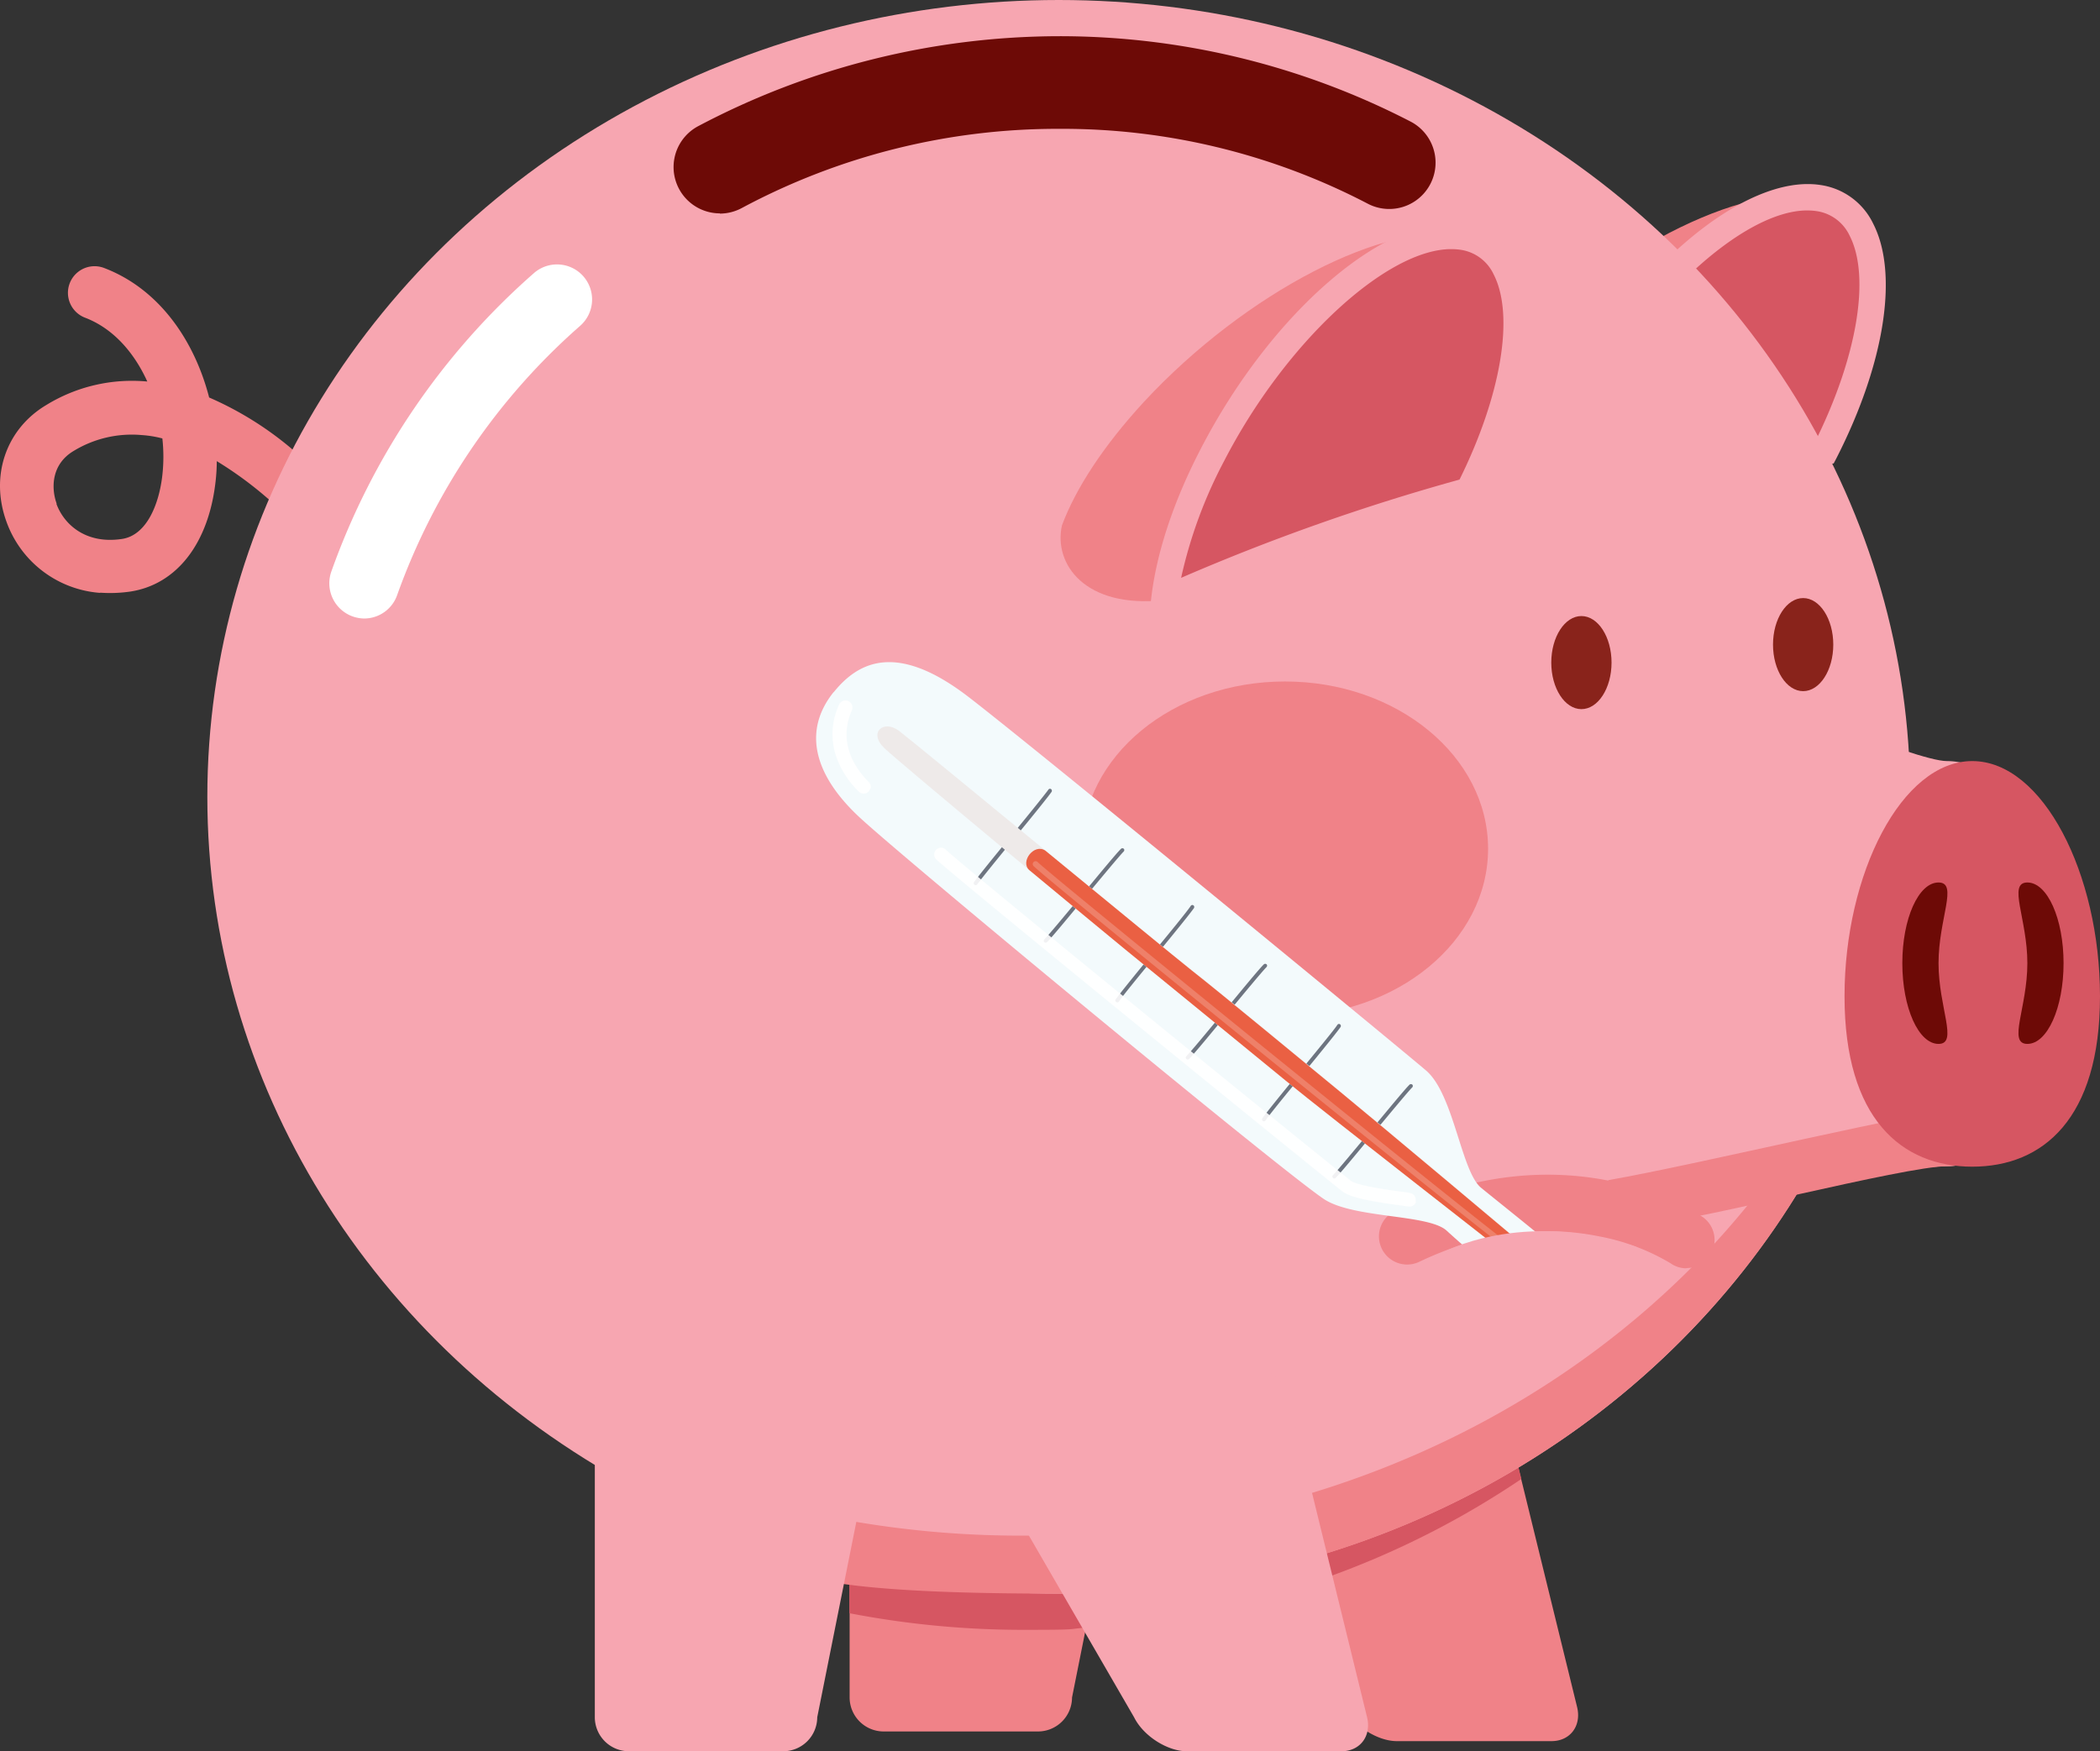
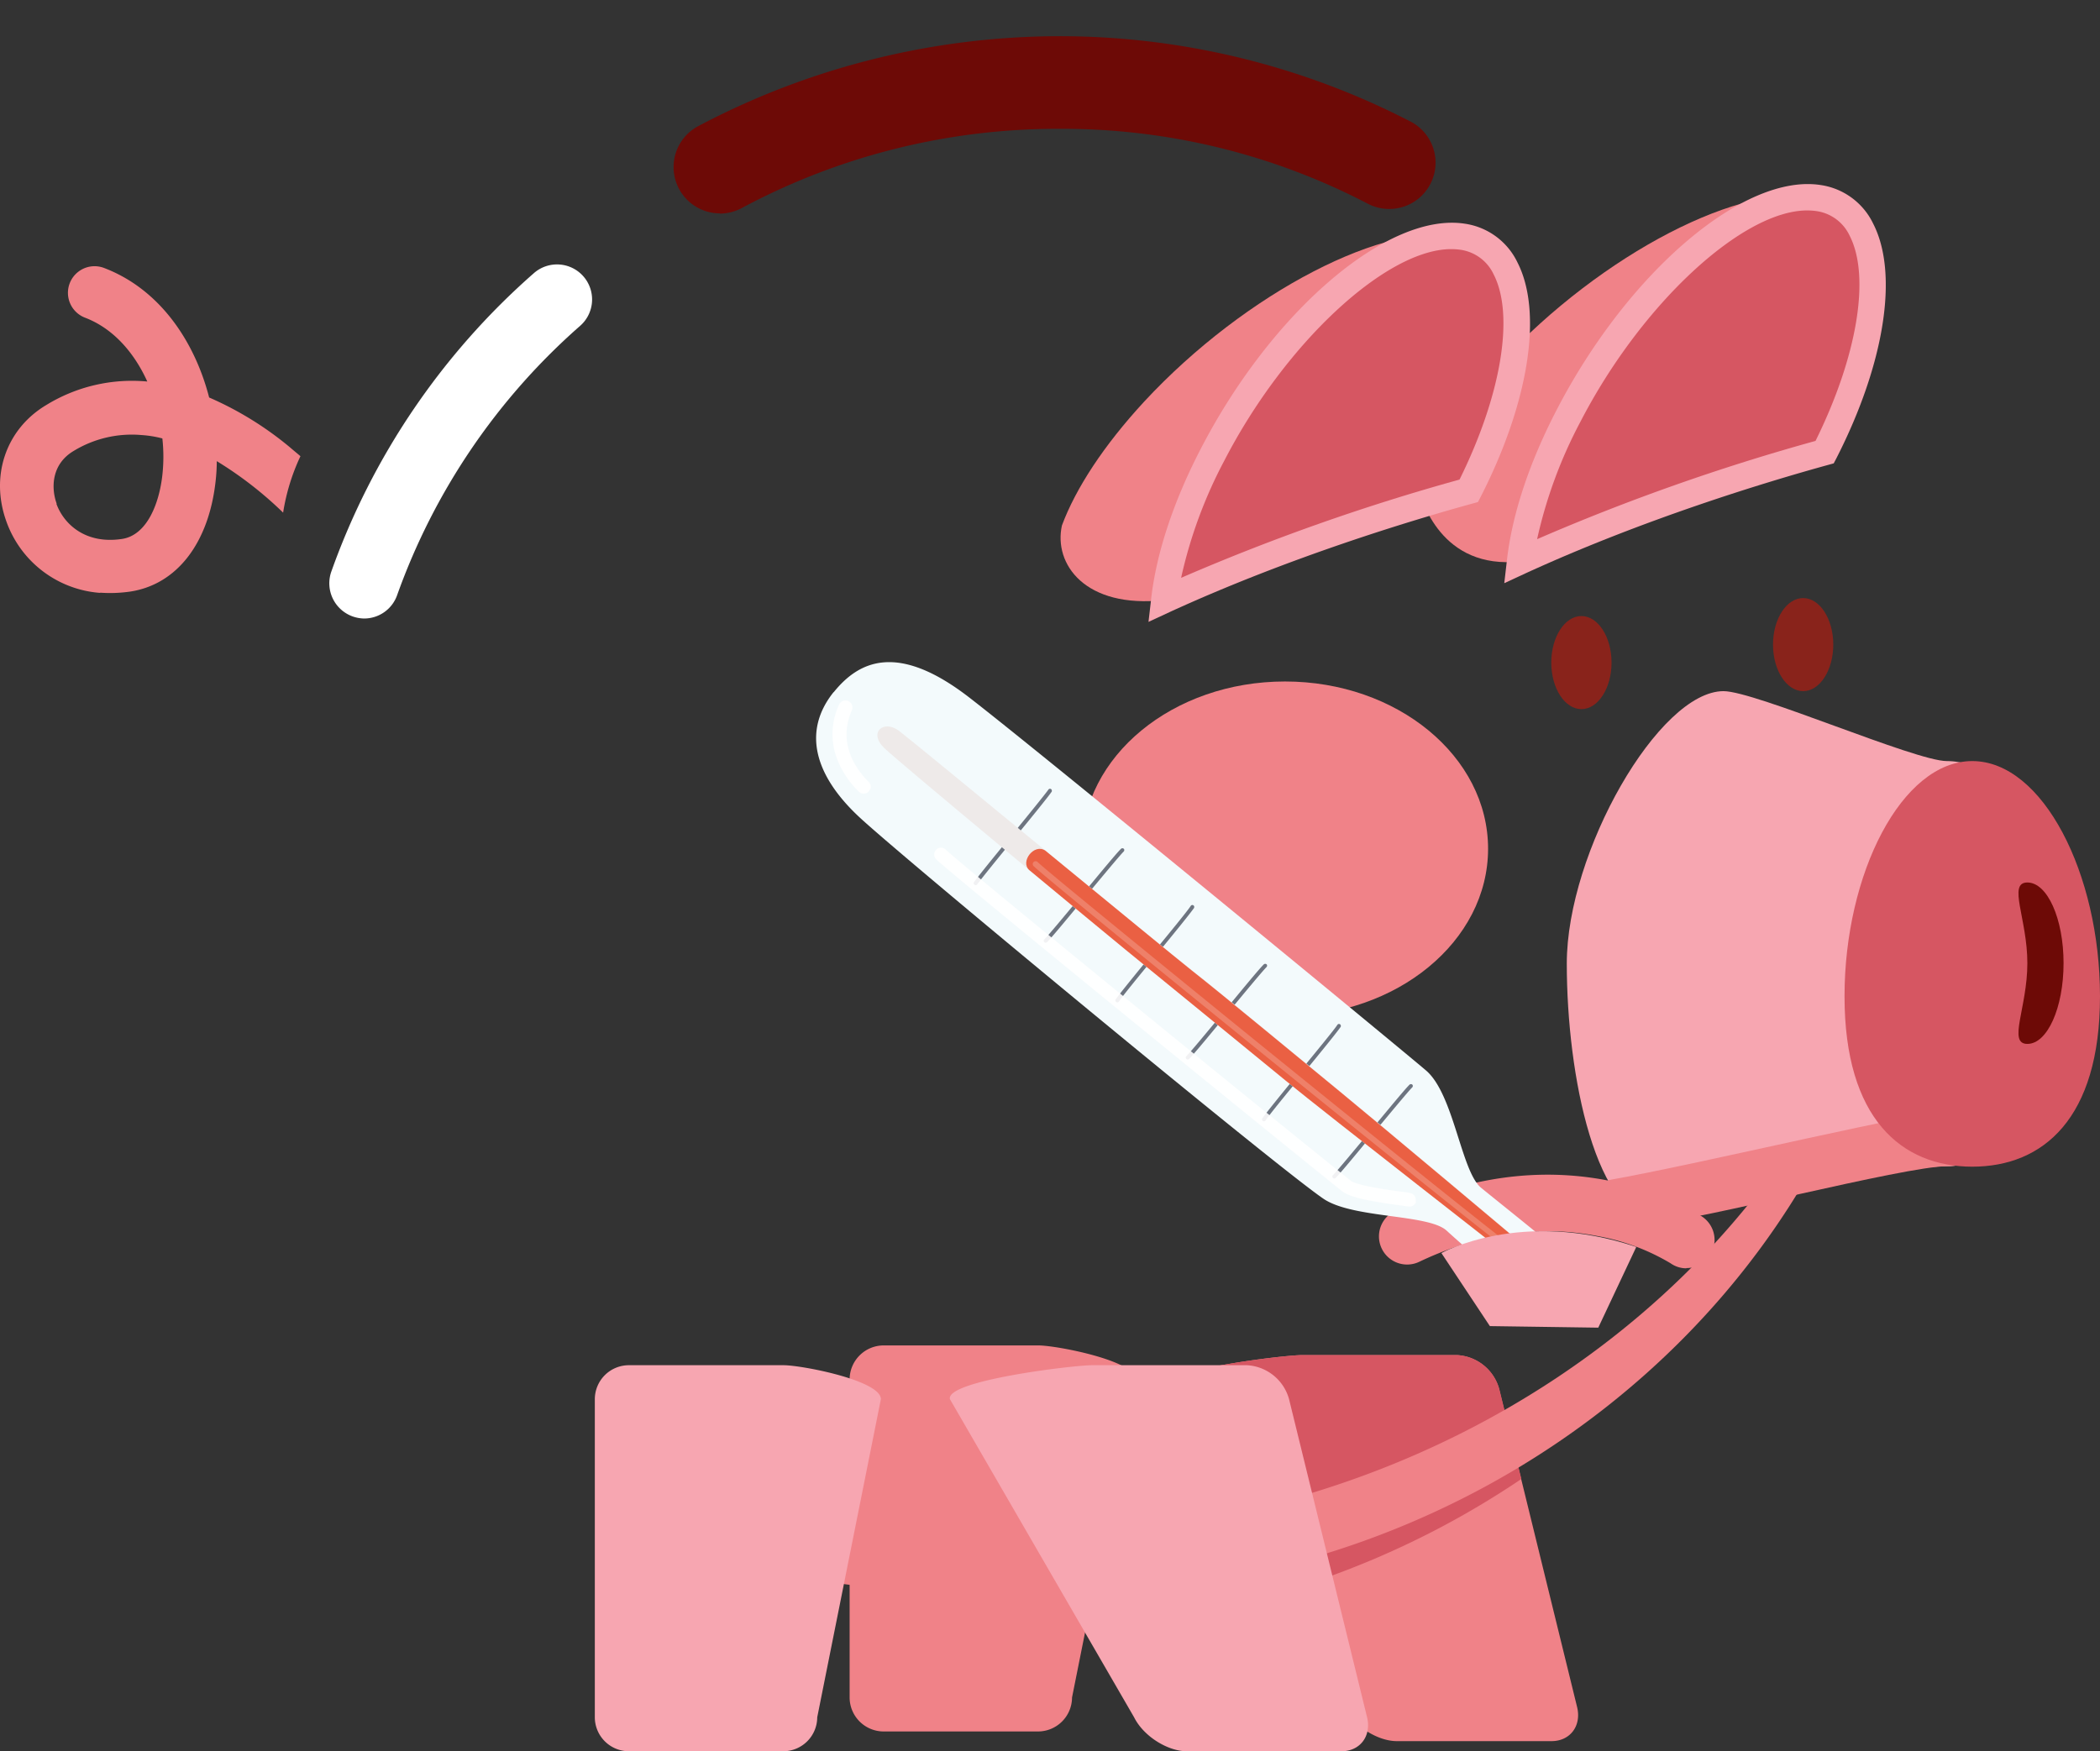
<svg xmlns="http://www.w3.org/2000/svg" width="540" height="450.425" viewBox="0 0 540 450.425">
  <rect x="0" y="0" width="540" height="450.425" fill="#333333" stroke="none" />
  <g id="piggybank" transform="translate(-44.503 -66.3)">
    <g id="Group_50" data-name="Group 50" transform="translate(262.977 412.345)">
      <path id="Path_315" data-name="Path 315" d="M621.172,768.291h39.786c4.8,0,7.749-3.932,6.592-8.732l-20.066-81.827A11.889,11.889,0,0,0,636.612,669H596.826c-4.8,0-37.7,3.932-36.548,8.732l47.361,81.827C610.126,764.533,616.372,768.291,621.172,768.291Z" transform="translate(-480.475 -666.513)" fill="#f08288" />
      <path id="Path_316" data-name="Path 316" d="M430.974,763.991H470.76a8.762,8.762,0,0,0,8.732-8.732l16.365-81.827c0-4.8-20.3-8.732-25.04-8.732H431.032a8.762,8.762,0,0,0-8.732,8.732v81.827a8.762,8.762,0,0,0,8.732,8.732Z" transform="translate(-422.3 -664.7)" fill="#f08288" />
    </g>
    <g id="Group_51" data-name="Group 51" transform="translate(262.919 412.403)">
      <path id="Path_317" data-name="Path 317" d="M636.712,669H596.926c-4.8,0-37.7,3.932-36.548,8.732l30.36,52.508a223.941,223.941,0,0,0,62.512-29.377l-5.667-23.131A11.889,11.889,0,0,0,636.712,669Z" transform="translate(-480.459 -666.571)" fill="#d65662" />
-       <path id="Path_318" data-name="Path 318" d="M470.718,664.8H430.932a8.761,8.761,0,0,0-8.732,8.732v60.084a235.488,235.488,0,0,0,44.586,4.279c15.267,0,10.93-.173,16.308-.578l12.722-63.785c0-4.8-20.3-8.732-25.04-8.732Z" transform="translate(-422.2 -664.8)" fill="#d65662" />
    </g>
    <path id="Path_319" data-name="Path 319" d="M70.235,268.661a36.065,36.065,0,0,0,7.807-.289c11.97-1.85,20.182-12.491,21.917-28.509a47.091,47.091,0,0,0,.289-5.031,96.7,96.7,0,0,1,17.059,13.243,53.424,53.424,0,0,1,4.453-14.515c-.867-.752-1.735-1.446-2.6-2.2a86.036,86.036,0,0,0-20.876-12.9c-3.7-14.341-12.607-27.815-27.006-33.309a6.846,6.846,0,1,0-4.915,12.78c7.286,2.776,12.664,9.021,16.018,16.423a42.131,42.131,0,0,0-26.023,6.072C46,226.62,41.9,238.706,46.178,250.445a27.747,27.747,0,0,0,24.114,18.274Zm-11.161-22.9c-1.5-4.164-1.272-10.178,4.337-13.532a28.7,28.7,0,0,1,17.522-4.106,28.347,28.347,0,0,1,5.32.867,42.806,42.806,0,0,1,0,9.426c-.81,7.286-3.932,15.44-10.351,16.423-9.542,1.446-15.035-3.932-16.886-9.021Z" transform="translate(0 -49.925)" fill="#f08288" />
    <path id="Path_320" data-name="Path 320" d="M778.05,153.893c19.026,4.626-51.352,65.693-76.738,93.451-20.413,2.255-25.5-15.961-26.312-19.2,3.528-9.484,10.7-20.529,21.165-31.863,26.023-28.047,62.686-47.014,81.885-42.388Z" transform="translate(-265.891 -36.647)" fill="#f08288" />
    <g id="Group_52" data-name="Group 52" transform="translate(431.315 113.642)">
      <path id="Path_321" data-name="Path 321" d="M797.238,154.241c17.927,2.776,18.505,31.979,1.561,65.346-17.753,4.915-48.229,14.284-78.3,28.1,1.214-10.814,5.32-23.767,12.375-37.415C750.339,176.5,779.138,151.407,797.238,154.241Z" transform="translate(-716.394 -150.636)" fill="#d65662" />
      <path id="Path_322" data-name="Path 322" d="M713.4,250.831l.694-6.014c1.33-11.681,5.725-24.982,12.78-38.572,18.389-35.507,48.171-60.893,67.891-57.828h0a17.84,17.84,0,0,1,13.532,10c6.535,12.838,2.949,35.911-9.484,60.257l-.694,1.33-1.446.4c-15.961,4.395-47.246,13.879-77.779,27.873l-5.494,2.544Zm77.895-95.88c-16.6,0-42.62,23.941-58.349,54.417a119.1,119.1,0,0,0-11.1,30.129,547.261,547.261,0,0,1,71.592-25.271c10.7-21.628,14.168-42.215,8.79-52.74a11.149,11.149,0,0,0-8.5-6.361,17.155,17.155,0,0,0-2.429-.173Z" transform="translate(-713.4 -148.167)" fill="#f7a6b1" />
    </g>
-     <ellipse id="Ellipse_16" data-name="Ellipse 16" cx="218.938" cy="204.944" rx="218.938" ry="204.944" transform="translate(97.819 66.3)" fill="#f7a6b1" />
    <path id="Path_323" data-name="Path 323" d="M734.3,352.27c0,6.592,3.47,11.97,7.749,11.97s7.749-5.378,7.749-11.97-3.47-11.97-7.749-11.97S734.3,345.678,734.3,352.27Z" transform="translate(-290.898 -115.55)" fill="#89231b" />
    <ellipse id="Ellipse_17" data-name="Ellipse 17" cx="52.219" cy="43.024" rx="52.219" ry="43.024" transform="translate(322.714 241.578)" fill="#f08288" />
    <path id="Path_324" data-name="Path 324" d="M832.9,344.27c0,6.592,3.47,11.97,7.749,11.97s7.749-5.378,7.749-11.97-3.47-11.97-7.749-11.97S832.9,337.678,832.9,344.27Z" transform="translate(-332.48 -112.176)" fill="#89231b" />
    <path id="Path_325" data-name="Path 325" d="M355.92,128.027a11.968,11.968,0,0,0,5.667-1.446,171.925,171.925,0,0,1,81.48-20.356,169.64,169.64,0,0,1,79.456,19.257,11.911,11.911,0,0,0,11.045-21.107,196.582,196.582,0,0,0-90.5-21.975,199.052,199.052,0,0,0-92.815,23.189,11.91,11.91,0,0,0,5.667,22.38Z" transform="translate(-126.31 -6.79)" fill="#6d0a06" />
    <path id="Path_326" data-name="Path 326" d="M619.5,171.093c19.026,4.626-51.352,65.693-76.738,93.451-20.413,2.255-28.509-9.31-26.312-19.2,3.528-9.484,10.7-20.529,21.165-31.863,26.023-28.047,62.686-47.014,81.885-42.388Z" transform="translate(-198.878 -43.9)" fill="#f08288" />
    <g id="Group_53" data-name="Group 53" transform="translate(339.831 123.589)">
-       <path id="Path_327" data-name="Path 327" d="M638.938,171.441c17.927,2.834,18.505,31.979,1.561,65.346-17.753,4.915-48.229,14.284-78.3,28.1,1.214-10.814,5.32-23.767,12.375-37.415,17.464-33.772,46.263-58.869,64.363-56.036Z" transform="translate(-558.152 -167.836)" fill="#d65662" />
+       <path id="Path_327" data-name="Path 327" d="M638.938,171.441c17.927,2.834,18.505,31.979,1.561,65.346-17.753,4.915-48.229,14.284-78.3,28.1,1.214-10.814,5.32-23.767,12.375-37.415,17.464-33.772,46.263-58.869,64.363-56.036" transform="translate(-558.152 -167.836)" fill="#d65662" />
      <path id="Path_328" data-name="Path 328" d="M555.2,268.031l.694-6.014c1.33-11.681,5.725-24.982,12.78-38.572,18.389-35.507,48.171-60.893,67.891-57.828h0a17.84,17.84,0,0,1,13.532,10c6.535,12.838,2.949,35.911-9.484,60.257l-.694,1.33-1.446.4c-15.961,4.395-47.246,13.879-77.779,27.873Zm77.837-95.879c-16.6,0-42.62,23.941-58.349,54.417a119.1,119.1,0,0,0-11.1,30.129,547.259,547.259,0,0,1,71.592-25.271c10.7-21.628,14.168-42.215,8.79-52.74a11.149,11.149,0,0,0-8.5-6.361h0a17.155,17.155,0,0,0-2.429-.173Z" transform="translate(-555.2 -165.367)" fill="#f7a6b1" />
    </g>
    <path id="Path_329" data-name="Path 329" d="M781.506,373.7c8.154,0,49.27,17.985,57.424,17.985,16.6,0,30.013,23.3,30.013,52.1s-13.416,52.1-30.013,52.1-65.462,14.284-73.616,14.284c-16.6,0-24.114-37.646-24.114-66.387S764.91,373.7,781.506,373.7Z" transform="translate(-293.808 -129.635)" fill="#f7a6b1" />
    <path id="Path_330" data-name="Path 330" d="M200,274.977a9.4,9.4,0,0,1-3.007-.52,9.055,9.055,0,0,1-5.552-11.508,184.034,184.034,0,0,1,52.1-76.8,9.014,9.014,0,1,1,11.913,13.532,166.579,166.579,0,0,0-47.072,69.278,9,9,0,0,1-8.5,6.014Z" transform="translate(-61.757 -49.591)" fill="#fff" />
    <path id="Path_331" data-name="Path 331" d="M872.539,540.9c-5.2,15.267-14.8,25.5-25.791,25.5s-65.462,14.284-73.616,14.284-10-4.164-13.532-10.7c23.652-4.106,81.885-18.332,91.369-18.332s15.382-3.932,21.628-10.756Z" transform="translate(-301.568 -200.146)" fill="#f08288" />
    <path id="Path_332" data-name="Path 332" d="M864.7,465.289c0,31.517,14.688,43.834,32.846,43.834s32.846-12.317,32.846-43.834S915.7,404.8,897.547,404.8,864.7,433.772,864.7,465.289Z" transform="translate(-345.89 -142.751)" fill="#d65662" />
-     <path id="Path_333" data-name="Path 333" d="M890.4,479.56c0,11.45,4.164,20.76,9.31,20.76s0-9.31,0-20.76,5.147-20.76,0-20.76S890.4,468.11,890.4,479.56Z" transform="translate(-356.728 -165.524)" fill="#6d0a06" />
    <path id="Path_334" data-name="Path 334" d="M944.332,479.56c0,11.45-5.147,20.76,0,20.76s9.31-9.31,9.31-20.76-4.164-20.76-9.31-20.76S944.332,468.11,944.332,479.56Z" transform="translate(-378.508 -165.524)" fill="#6d0a06" />
    <path id="Path_335" data-name="Path 335" d="M430.782,678.283c82.405,0,154.691-38.629,195.4-96.747,3.123-.289,6.188-.521,9.31-.636C599.352,647.518,525.447,693.2,440.15,693.2s-72.343-8.732-103.05-24.114c.694-2.6,1.388-5.147,2.024-7.749a253.585,253.585,0,0,0,91.6,16.944Z" transform="translate(-123.393 -217.015)" fill="#f08288" />
    <path id="Path_336" data-name="Path 336" d="M527.772,772.791h39.786c4.8,0,7.749-3.932,6.592-8.732l-20.066-81.827a11.889,11.889,0,0,0-10.872-8.732H503.426c-4.8,0-37.7,3.932-36.548,8.732l47.361,81.827c2.487,4.973,8.732,8.732,13.532,8.732Z" transform="translate(-178.11 -256.066)" fill="#f7a6b1" />
    <path id="Path_337" data-name="Path 337" d="M317.674,772.791H357.46a8.761,8.761,0,0,0,8.732-8.732l16.365-81.827c0-4.8-20.3-8.732-25.04-8.732H317.732A8.762,8.762,0,0,0,309,682.232v81.827a8.761,8.761,0,0,0,8.732,8.732Z" transform="translate(-111.543 -256.066)" fill="#f7a6b1" />
    <path id="Path_338" data-name="Path 338" d="M736.74,612.842a6.987,6.987,0,0,1-4.048-1.272,55.513,55.513,0,0,0-18.389-6.939c-15.151-3.065-30.707-.867-46.263,6.535a7.242,7.242,0,1,1-6.245-13.069c44.817-21.4,77.664.578,79.051,1.5a7.23,7.23,0,0,1-4.106,13.185Z" transform="translate(-258.583 -220.332)" fill="#f08288" />
    <g id="Group_54" data-name="Group 54" transform="translate(254.358 236.604)">
      <path id="Path_339" data-name="Path 339" d="M411.909,368.549c6.477-8.038,16.423-12.954,34.928,1.388,18.563,14.341,110.221,89.75,117.392,95.88S573.25,491.781,578.4,496s19.662,15.671,24.635,20.413c9.657,9.253,2.371,18.852-8.327,11.219a313.665,313.665,0,0,1-25.271-20.7c-4.858-4.221-24.172-3.007-31.632-8.154-12.433-8.5-107.792-87.437-119.126-97.961-11.45-10.583-15.035-22.033-6.766-32.326Z" transform="translate(-407.397 -360.799)" fill="#f3fafc" />
      <path id="Path_340" data-name="Path 340" d="M497.535,417.8s0,.116-.058.116c-.867,1.272-5.089,6.477-9.6,11.97-4.279,5.2-8.674,10.64-9.542,11.855a.5.5,0,0,1-.81-.578c.867-1.272,5.089-6.477,9.6-11.97,4.279-5.2,8.674-10.64,9.542-11.855a.48.48,0,0,1,.694-.116.466.466,0,0,1,.173.52Z" transform="translate(-436.929 -384.553)" fill="#6d7480" />
      <path id="Path_341" data-name="Path 341" d="M529.334,444.168a.438.438,0,0,1-.116.231c-1.041,1.041-5.494,6.419-9.831,11.624-4.511,5.436-8.79,10.64-9.889,11.681a.491.491,0,1,1-.694-.694c1.041-1.041,5.494-6.419,9.831-11.624,4.511-5.436,8.79-10.64,9.889-11.681a.528.528,0,0,1,.694,0A.45.45,0,0,1,529.334,444.168Z" transform="translate(-450.107 -395.707)" fill="#6d7480" />
      <path id="Path_342" data-name="Path 342" d="M560.751,469.5s0,.116-.058.116c-.867,1.272-5.089,6.477-9.657,12.028-4.337,5.262-8.79,10.7-9.6,11.97a.5.5,0,1,1-.81-.578c.867-1.272,5.089-6.477,9.657-12.028,4.337-5.262,8.79-10.7,9.6-11.971a.48.48,0,0,1,.694-.116.466.466,0,0,1,.173.52Z" transform="translate(-463.539 -406.356)" fill="#6d7480" />
      <path id="Path_343" data-name="Path 343" d="M592.666,495.568a.438.438,0,0,1-.116.231c-1.041,1.041-5.552,6.477-9.946,11.8-4.568,5.552-8.906,10.814-10,11.855a.491.491,0,0,1-.694-.694c1.041-1.041,5.552-6.477,9.946-11.8,4.568-5.552,8.906-10.814,10-11.855a.528.528,0,0,1,.694,0,.45.45,0,0,1,.116.463Z" transform="translate(-476.718 -417.383)" fill="#6d7480" />
      <path id="Path_344" data-name="Path 344" d="M625.951,522.4s0,.116-.058.116c-.867,1.272-5.089,6.477-9.657,12.028-4.337,5.262-8.79,10.7-9.6,11.97a.5.5,0,1,1-.81-.578c.867-1.272,5.089-6.477,9.657-12.028,4.279-5.262,8.79-10.7,9.6-11.97a.48.48,0,0,1,.694-.116.466.466,0,0,1,.174.52Z" transform="translate(-491.035 -428.664)" fill="#6d7480" />
      <path id="Path_345" data-name="Path 345" d="M657.634,549.068a.438.438,0,0,1-.116.231c-1.041,1.041-5.494,6.419-9.831,11.624-4.511,5.436-8.79,10.64-9.889,11.681a.491.491,0,0,1-.694-.694c1.041-1.041,5.494-6.419,9.831-11.623,4.511-5.436,8.79-10.64,9.889-11.681a.528.528,0,0,1,.694,0A.45.45,0,0,1,657.634,549.068Z" transform="translate(-504.213 -439.945)" fill="#6d7480" />
      <path id="Path_346" data-name="Path 346" d="M603.368,530.672c-5.32-4.337-53.029-41.405-63.669-50.137s-33.078-27.064-41.232-33.714S440.7,399,436.475,395.007s-.289-7.46,3.7-4.511c3.932,2.949,67.891,55.8,75.35,61.587,7.46,5.841,31.112,25.444,38.109,31.169s48.981,40.885,53.665,44.991.289,5.783-3.875,2.371Z" transform="translate(-418.893 -372.858)" fill="#eeeae9" />
      <path id="Path_347" data-name="Path 347" d="M631.271,553.633c-5.32-4.337-53.029-41.405-63.669-50.137s-33.078-27.064-41.232-33.714c-3.3-2.718-13.532-11.161-24.751-20.471-2.429-2.14,1.214-6.939,4.106-5.031,17,13.937,34.061,27.989,37.646,30.823,7.46,5.841,31.112,25.445,38.109,31.169s48.981,40.885,53.665,44.991.289,5.783-3.875,2.371Z" transform="translate(-446.797 -395.819)" fill="#ea6043" />
      <path id="Path_348" data-name="Path 348" d="M628.157,549.816a.3.3,0,0,1-.116.231.687.687,0,0,1-1.041.116c-8.5-6.419-41.058-32.615-66.329-53.086-26.138-21.165-55.053-44.759-56.73-46.494a.736.736,0,0,1,1.041-1.041c1.33,1.388,25.155,20.876,56.556,46.378,25.271,20.471,57.771,46.668,66.271,53.086a.753.753,0,0,1,.289.752Z" transform="translate(-448.02 -398.132)" fill="#fff" opacity="0.2" />
      <path id="Path_349" data-name="Path 349" d="M722.81,616c3.817,3.123,7.344,6.13,9.31,8.038,9.657,9.253,2.371,18.852-8.327,11.219-3.585-2.544-7.055-5.262-10.293-7.865h0C715.466,625.426,720.729,619.47,722.81,616Z" transform="translate(-536.485 -468.421)" fill="#485160" />
      <path id="Path_350" data-name="Path 350" d="M583.842,534.338a1.758,1.758,0,0,1-2.024,1.272c-.463-.058-1.272-.174-2.2-.289-6.245-.867-12.549-1.851-14.746-3.585-13.995-11.161-101.142-82.059-104.438-85.413a1.758,1.758,0,1,1,2.487-2.487c2.834,2.949,86.107,70.782,104.091,85.123,1.561,1.272,9.889,2.429,13.011,2.834a21.32,21.32,0,0,1,2.255.347,1.754,1.754,0,0,1,1.446,2.024v.173Z" transform="translate(-429.554 -395.607)" fill="#fff" opacity="0.9" />
      <path id="Path_351" data-name="Path 351" d="M424.408,400.481a1.648,1.648,0,0,1-.463.81,1.745,1.745,0,0,1-2.487,0,23.181,23.181,0,0,1-5.956-9.426,18.009,18.009,0,0,1,.867-12.954,1.8,1.8,0,1,1,3.3,1.446c-3.759,8.559,1.1,15.209,4.337,18.447a1.753,1.753,0,0,1,.463,1.735Z" transform="translate(-410.469 -367.981)" fill="#fff" opacity="0.9" />
      <path id="Path_352" data-name="Path 352" d="M736.391,641.739c0,.173-.116.289-.289.4-2.082,1.561-4.511,1.5-7.518-.231-1.966-1.157-9.426-7.171-9.773-7.46a.741.741,0,0,1,.925-1.157c.058.058,7.691,6.188,9.6,7.344,2.429,1.446,4.337,1.561,5.9.347a.72.72,0,0,1,1.157.752Z" transform="translate(-538.616 -475.655)" fill="#fff" opacity="0" />
    </g>
    <path id="Path_353" data-name="Path 353" d="M685.5,619.508s20.471-11.508,50.079-1.561l-9.773,20.76-27.873-.4L685.5,619.566Z" transform="translate(-270.319 -230.931)" fill="#f7a6b1" />
  </g>
</svg>